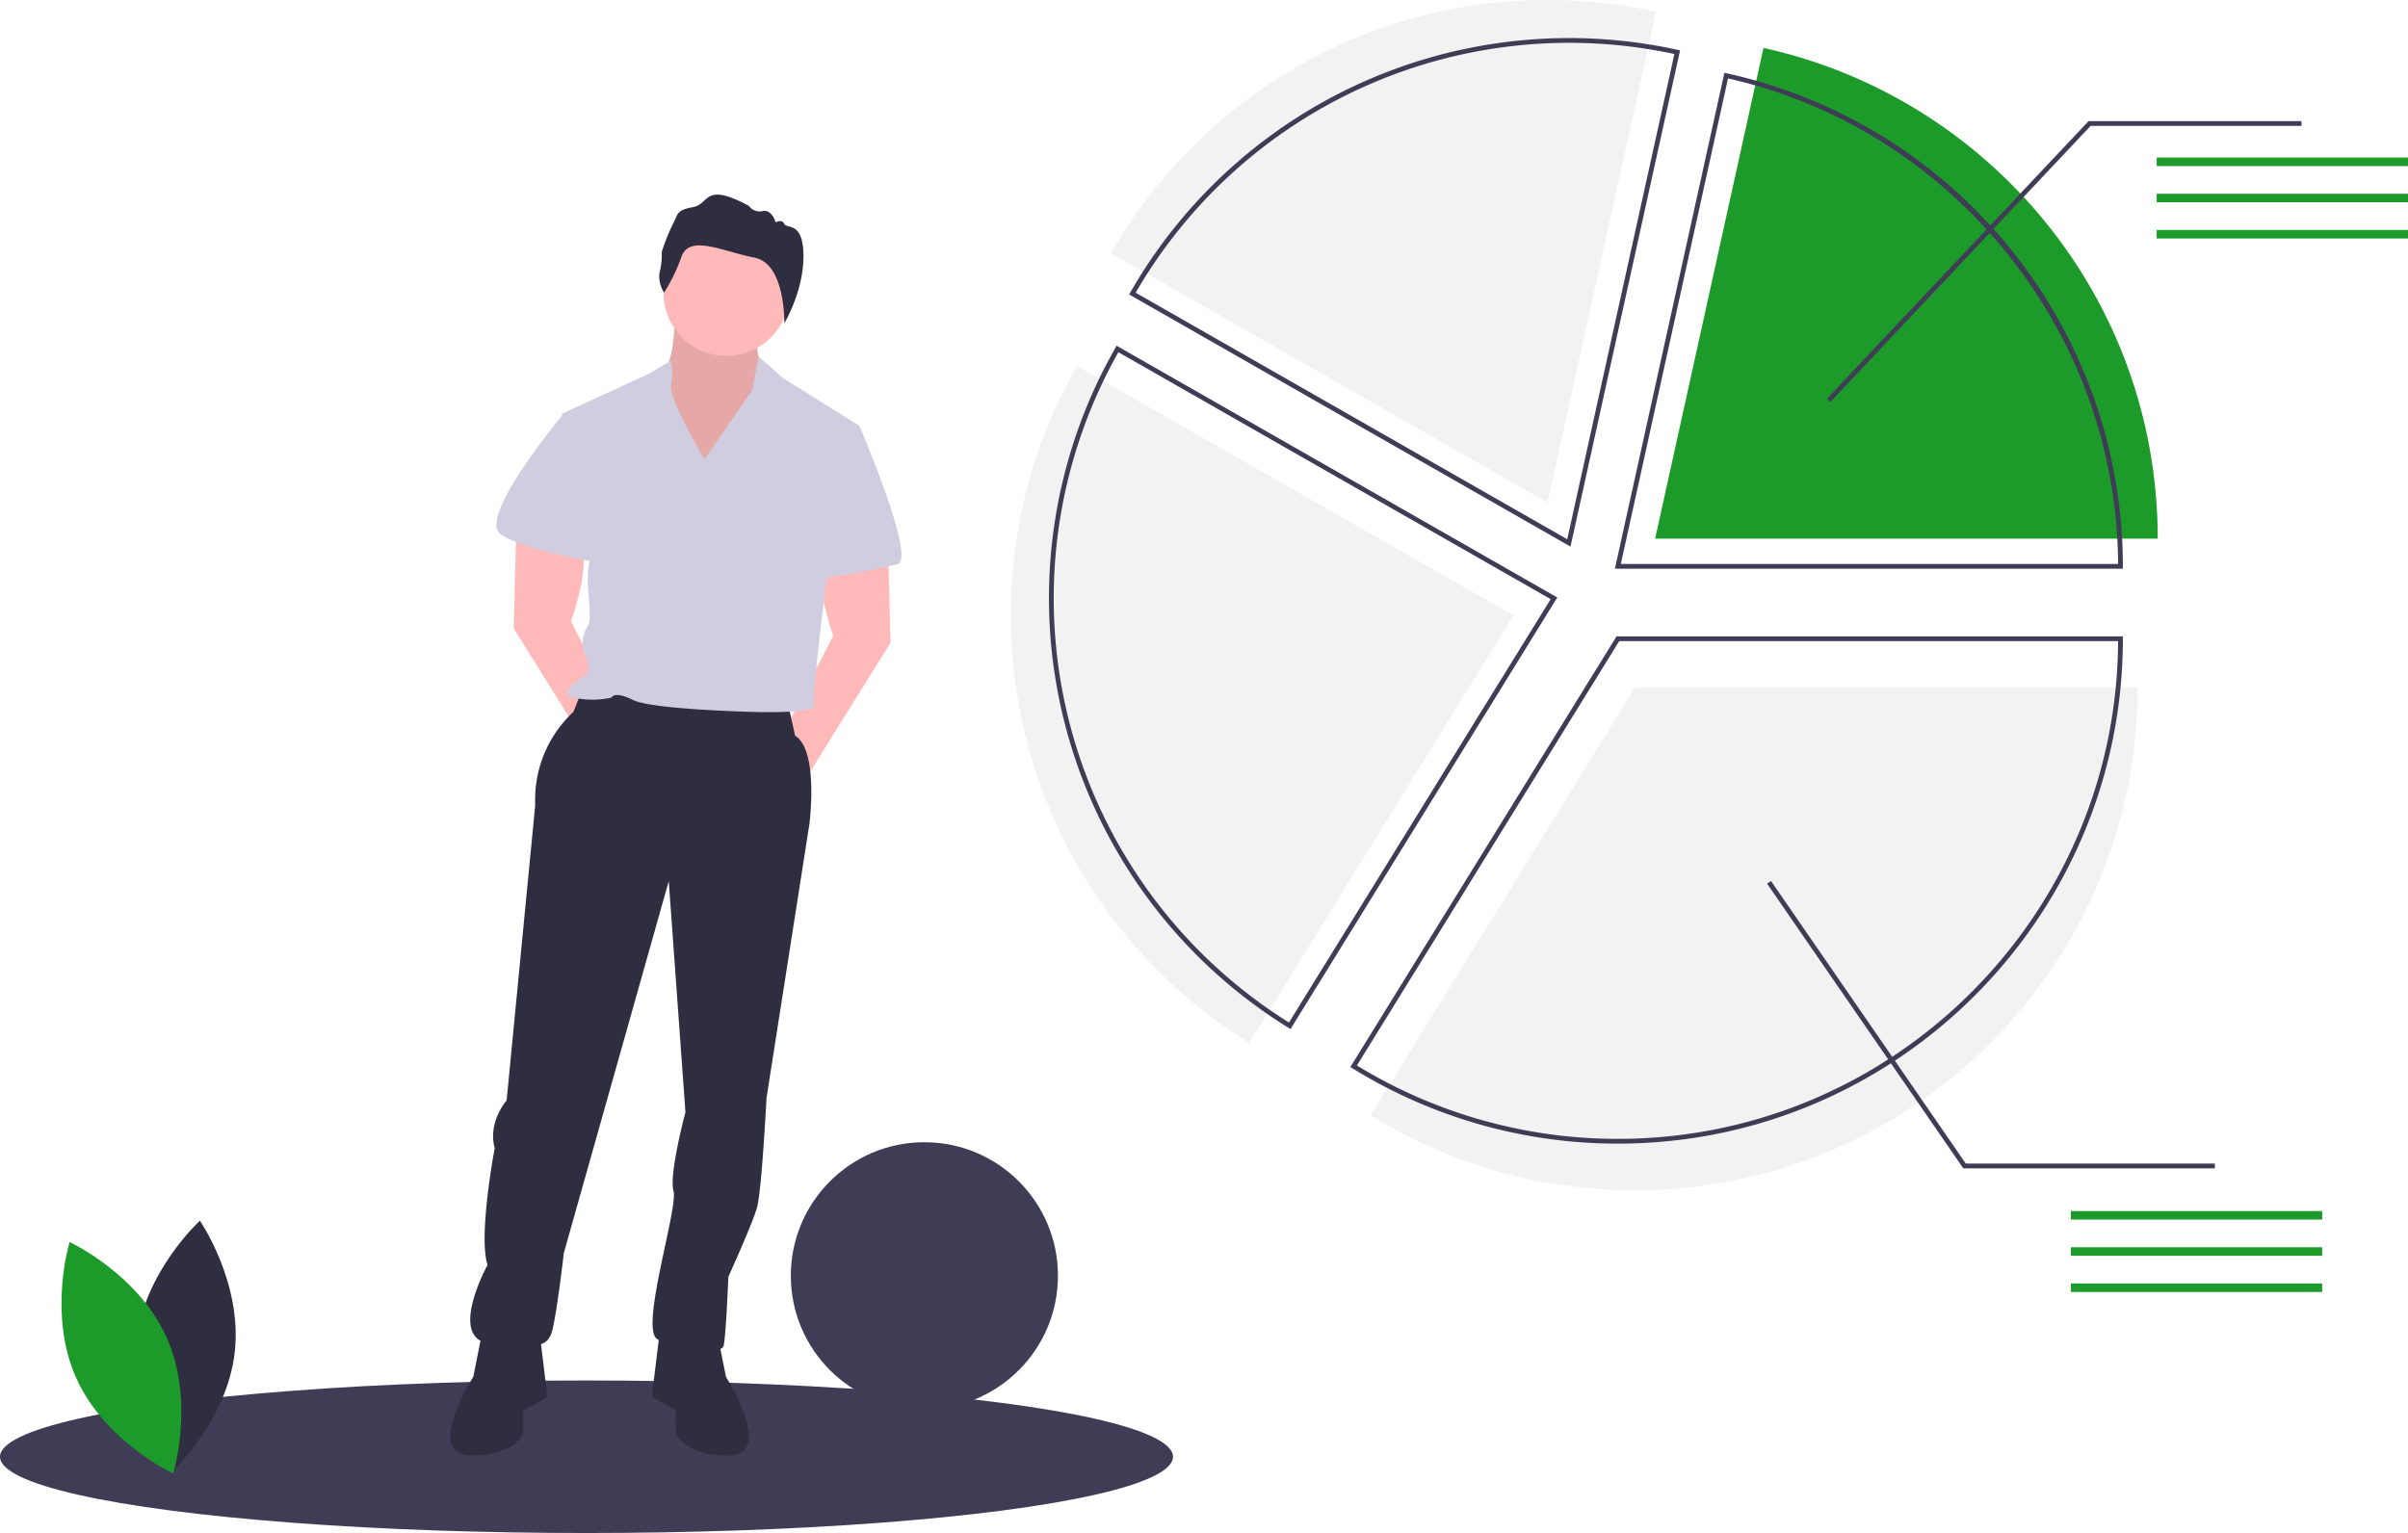
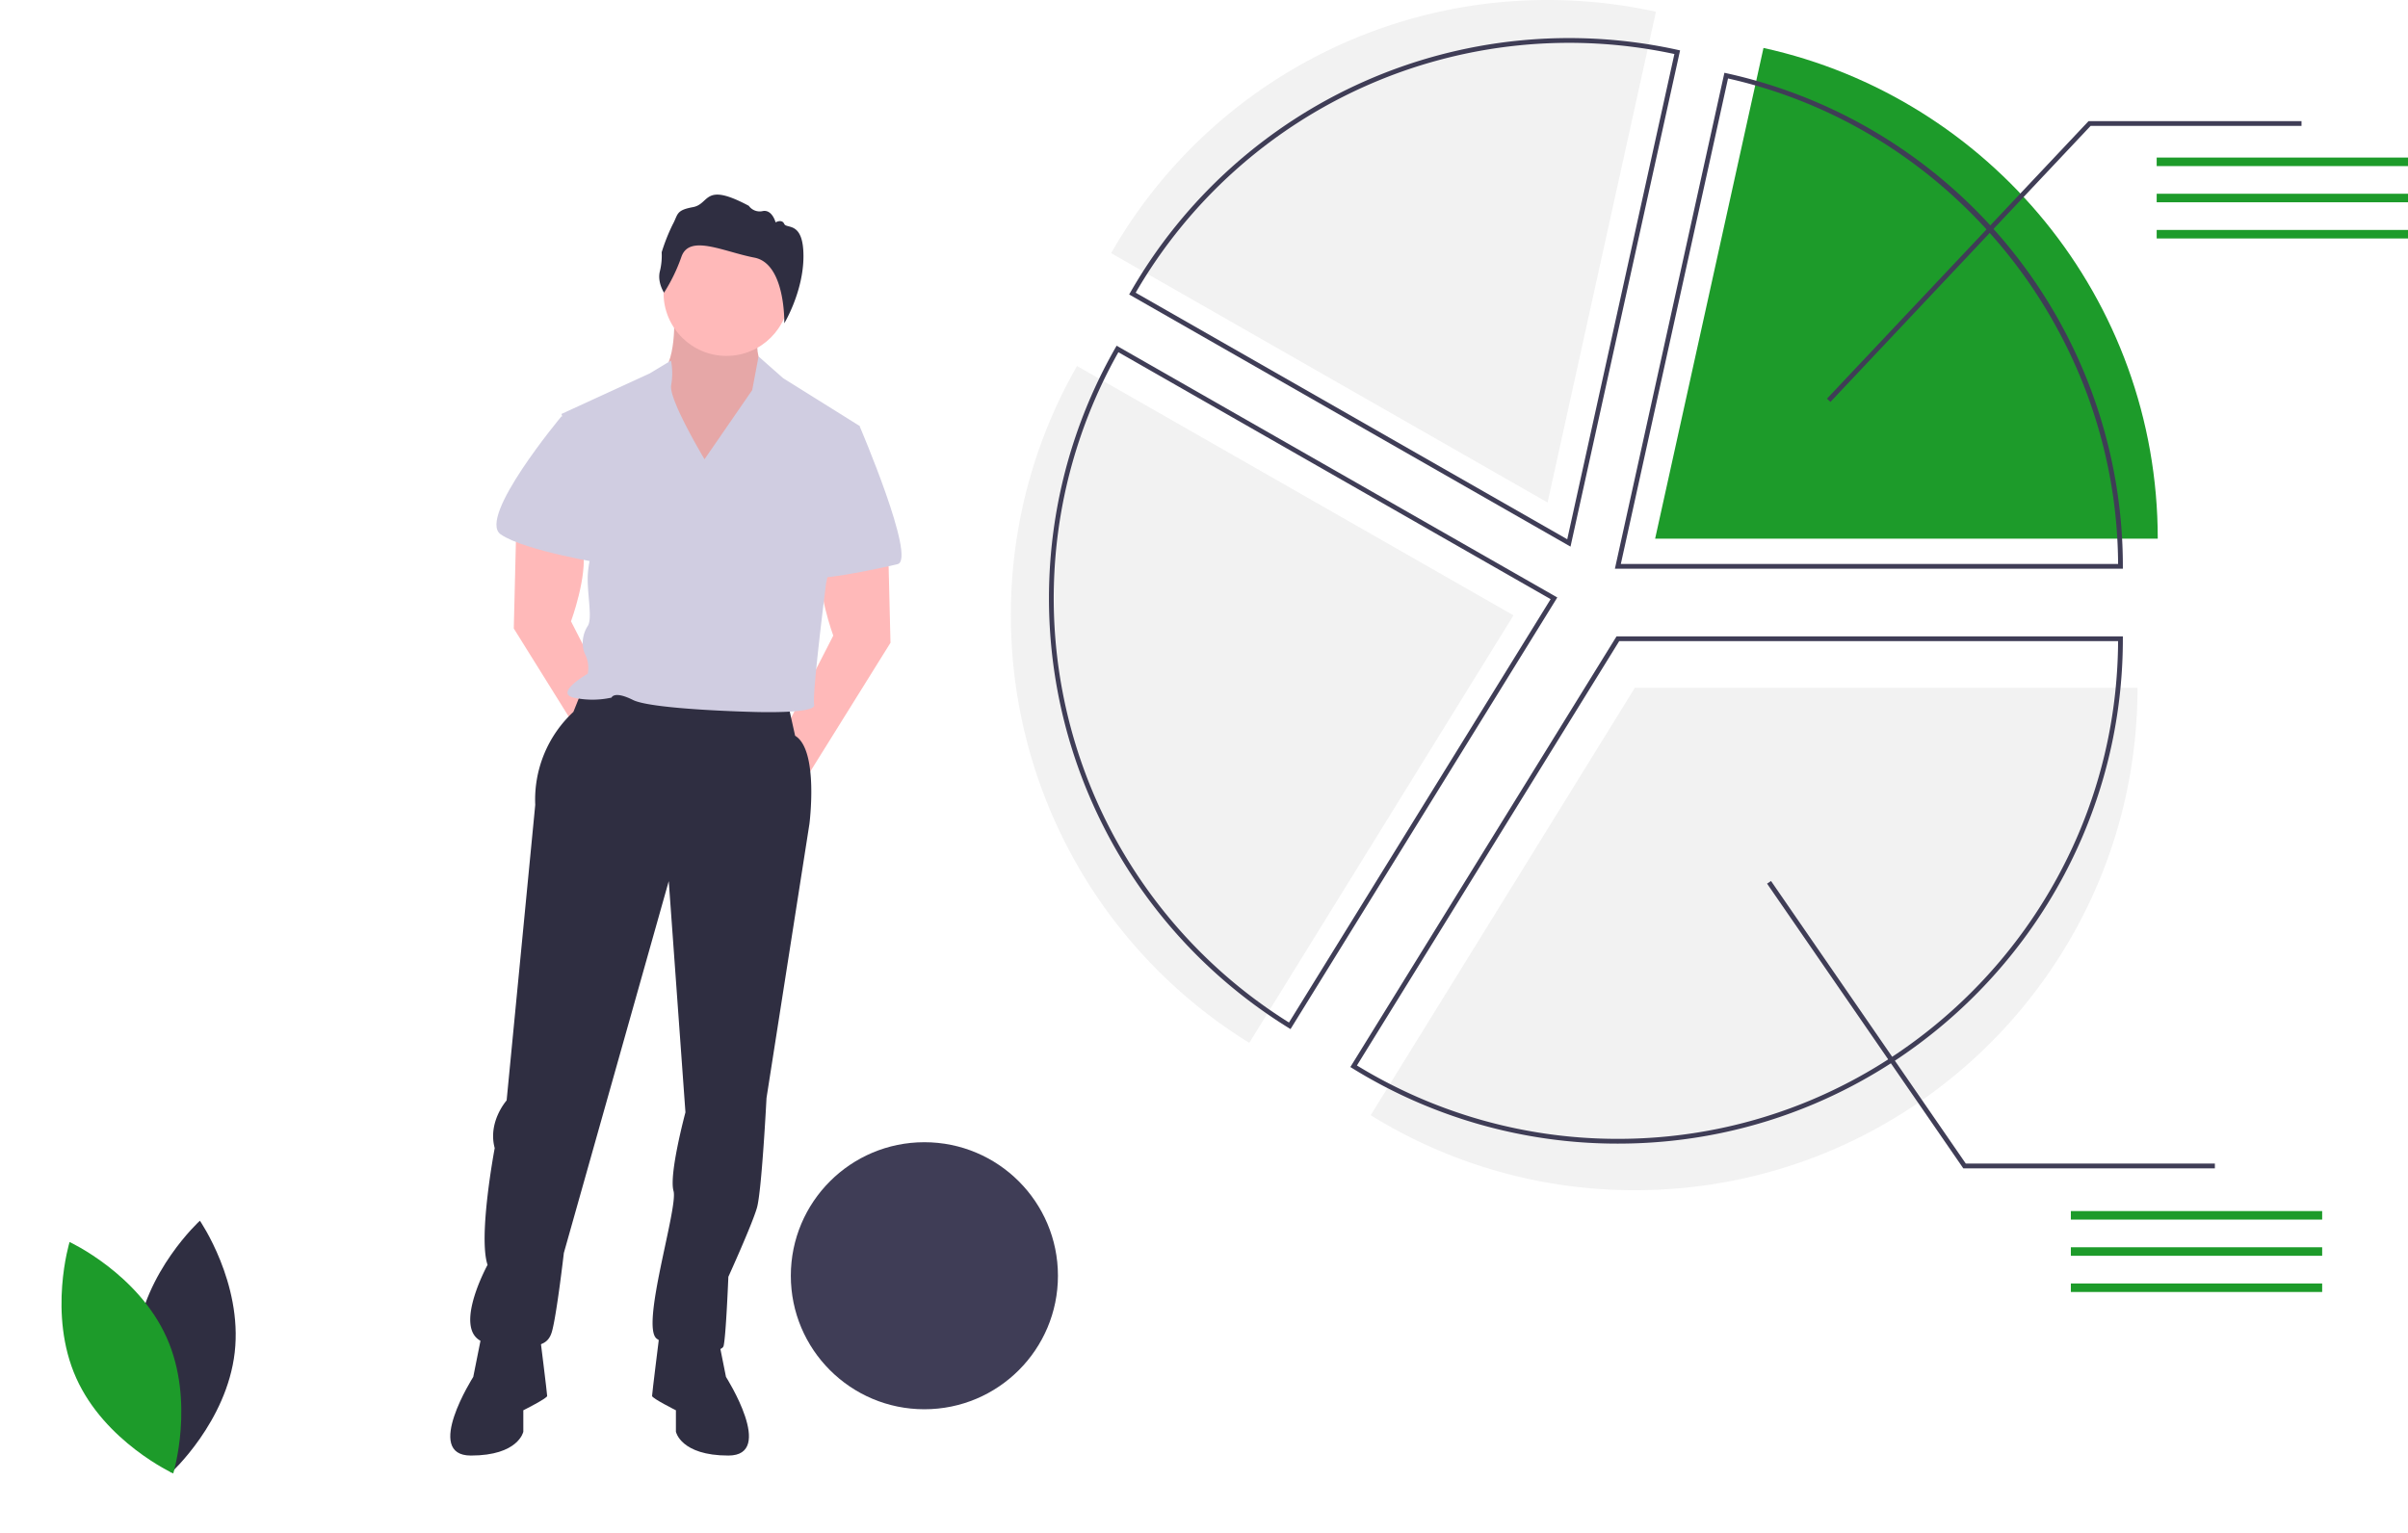
<svg xmlns="http://www.w3.org/2000/svg" id="baba1a6e-b9a0-45cd-92f7-13efe2c0b468" data-name="Layer 1" width="1010" height="643.175" viewBox="0 0 1010 643.175">
  <title>segment_analysis</title>
-   <ellipse cx="246" cy="611.175" rx="246" ry="32" fill="#3f3d56" />
  <path d="M991.552,416.946H780.735L669.913,596.302A209.812,209.812,0,0,0,780.735,627.763C897.166,627.763,991.552,533.377,991.552,416.946Z" transform="translate(-95 -128.412)" fill="#f2f2f2" />
  <circle cx="387.72" cy="535.235" r="56.018" fill="#3f3d56" />
  <path d="M377.5,256.088s2,20-4,28,15,58,15,58l30-56s-10-6-4-23Z" transform="translate(-95 -128.412)" fill="#ffb9b9" />
  <path d="M377.5,256.088s2,20-4,28,15,58,15,58l30-56s-10-6-4-23Z" transform="translate(-95 -128.412)" opacity="0.1" />
  <path d="M467.5,357.088l1,41-38,61-7-23,21-41s-7-19-5-30S467.5,357.088,467.5,357.088Z" transform="translate(-95 -128.412)" fill="#ffb9b9" />
  <path d="M311.5,351.088l-1,41,38,61,7-23-21-41s7-19,5-30S311.5,351.088,311.5,351.088Z" transform="translate(-95 -128.412)" fill="#ffb9b9" />
  <path d="M339.5,417.088l-4,10a50.242,50.242,0,0,0-16,39l-12,124s-8,9-5,20c0,0-7,37-3,49,0,0-17,31,1,33s24,2,26-5,5-33,5-33l44-156,7,97s-7,26-5,33-14,57-7,62,27,7,28,3,2-29,2-29,10-22,12-29,4-46,4-46l18-115s4-31-6-37l-4-18Z" transform="translate(-95 -128.412)" fill="#2f2e41" />
  <path d="M297.5,686.088l-4,20s-21,33-1,33,22-10,22-10v-9s10-5,10-6-3-25-3-25Z" transform="translate(-95 -128.412)" fill="#2f2e41" />
  <path d="M395.5,686.088l4,20s21,33,1,33-22-10-22-10v-9s-10-5-10-6,3-25,3-25Z" transform="translate(-95 -128.412)" fill="#2f2e41" />
  <circle cx="304.703" cy="122.936" r="26.383" fill="#ffb9b9" />
  <path d="M390.5,321.088s-15-25-14-31a28.738,28.738,0,0,0-.048-10.39L367.5,285.088l-37,17,15,50s-4,11-4,19,2,17,0,20-3,8-1,12a12.694,12.694,0,0,1,1,8s-14,8-6,10a37.163,37.163,0,0,0,16,0s1-3,9,1,50,5,50,5,27,1,26-3,5-51,5-51l14-66-32-20-10.336-9.125L410.5,292.088Z" transform="translate(-95 -128.412)" fill="#d0cde1" />
  <path d="M337.5,303.088h-7s-35.5,42.5-25.5,49.5,44.5,12.5,44.5,12.5S346.5,303.088,337.5,303.088Z" transform="translate(-95 -128.412)" fill="#d0cde1" />
  <path d="M446.5,307.088h9s24,56,16,58-37,8-37,5S446.5,307.088,446.5,307.088Z" transform="translate(-95 -128.412)" fill="#d0cde1" />
  <path d="M373.52,251.207s-2.863-4.294-1.762-8.918a27.028,27.028,0,0,0,.771-8.037,79.548,79.548,0,0,1,4.624-11.67c2.312-4.184,1.211-5.945,8.477-7.266s4.294-10.789,23.451-.55a5.618,5.618,0,0,0,5.835,2.202c3.963-.771,5.395,4.734,5.395,4.734s2.642-1.541,3.633.661S432,221.04,432,235.903s-8.04,28.14-8.04,28.14.589-25.001-12.512-27.534-27.194-9.909-30.607-.44A72.179,72.179,0,0,1,373.52,251.207Z" transform="translate(-95 -128.412)" fill="#2f2e41" />
  <path d="M773.589,608.218a211.31,211.31,0,0,1-111.349-31.61l-.85-.526.525-.85L773.031,395.4h212.374v1C985.405,513.197,890.385,608.218,773.589,608.218ZM664.144,575.43a209.313,209.313,0,0,0,109.445,30.787c115.361,0,209.276-93.579,209.814-208.817H774.146Z" transform="translate(-95 -128.412)" fill="#3f3d56" />
  <path d="M519,386.574a210.67,210.67,0,0,0,99.995,179.357L729.817,386.574,546.749,281.964A209.846,209.846,0,0,0,519,386.574Z" transform="translate(-95 -128.412)" fill="#f2f2f2" />
  <path d="M636.292,560.161l-.851-.526A211.917,211.917,0,0,1,562.854,274.32l.497-.867,184.834,105.619ZM564.095,276.182A209.919,209.919,0,0,0,635.645,557.405l109.751-177.623Z" transform="translate(-95 -128.412)" fill="#3f3d56" />
  <path d="M834.668,148.526,789.221,354.415h210.817C1000.038,253.589,929.252,169.31,834.668,148.526Z" transform="translate(-95 -128.412)" fill="#1d9b2a" />
  <path d="M985.405,367.028H772.344l45.931-208.081.976.214A211.883,211.883,0,0,1,985.405,366.028Zm-210.571-2H983.403c-.47-97.03-69.07-182.44-163.607-203.696Z" transform="translate(-95 -128.412)" fill="#3f3d56" />
  <path d="M744.11,128.412A210.737,210.737,0,0,0,561.042,234.619L744.11,339.229,789.557,133.34A211.54,211.54,0,0,0,744.11,128.412Z" transform="translate(-95 -128.412)" fill="#f2f2f2" />
  <path d="M753.727,357.744,568.609,251.963l.498-.869A212.066,212.066,0,0,1,798.705,149.336l.978.215ZM571.342,251.221,752.359,354.659l44.938-203.583A210.066,210.066,0,0,0,571.342,251.221Z" transform="translate(-95 -128.412)" fill="#3f3d56" />
  <polygon points="767.752 168.625 766.297 167.253 876.021 50.811 965.335 50.811 965.335 52.811 876.885 52.811 767.752 168.625" fill="#3f3d56" />
  <rect x="904.591" y="66.104" width="105.409" height="3.573" fill="#1d9b2a" />
  <rect x="904.591" y="81.29" width="105.409" height="3.573" fill="#1d9b2a" />
  <rect x="904.591" y="96.476" width="105.409" height="3.573" fill="#1d9b2a" />
  <rect x="868.591" y="508.104" width="105.409" height="3.573" fill="#1d9b2a" />
  <rect x="868.591" y="523.29" width="105.409" height="3.573" fill="#1d9b2a" />
  <rect x="868.591" y="538.476" width="105.409" height="3.573" fill="#1d9b2a" />
  <polygon points="929 490.176 823.475 490.176 823.177 489.743 741.177 370.743 742.823 369.608 824.525 488.176 929 488.176 929 490.176" fill="#3f3d56" />
  <path d="M152.162,691.062c-3.331,29.19,14.614,55.21,14.614,55.21s23.346-21.307,26.678-50.498-14.614-55.21-14.614-55.21S155.493,661.872,152.162,691.062Z" transform="translate(-95 -128.412)" fill="#2f2e41" />
-   <path d="M164.889,689.556c12.007,26.814,2.776,57.044,2.776,57.044s-28.699-13.245-40.706-40.059-2.776-57.044-2.776-57.044S152.881,662.742,164.889,689.556Z" transform="translate(-95 -128.412)" fill="#1d9b2a" />
+   <path d="M164.889,689.556c12.007,26.814,2.776,57.044,2.776,57.044s-28.699-13.245-40.706-40.059-2.776-57.044-2.776-57.044S152.881,662.742,164.889,689.556" transform="translate(-95 -128.412)" fill="#1d9b2a" />
</svg>